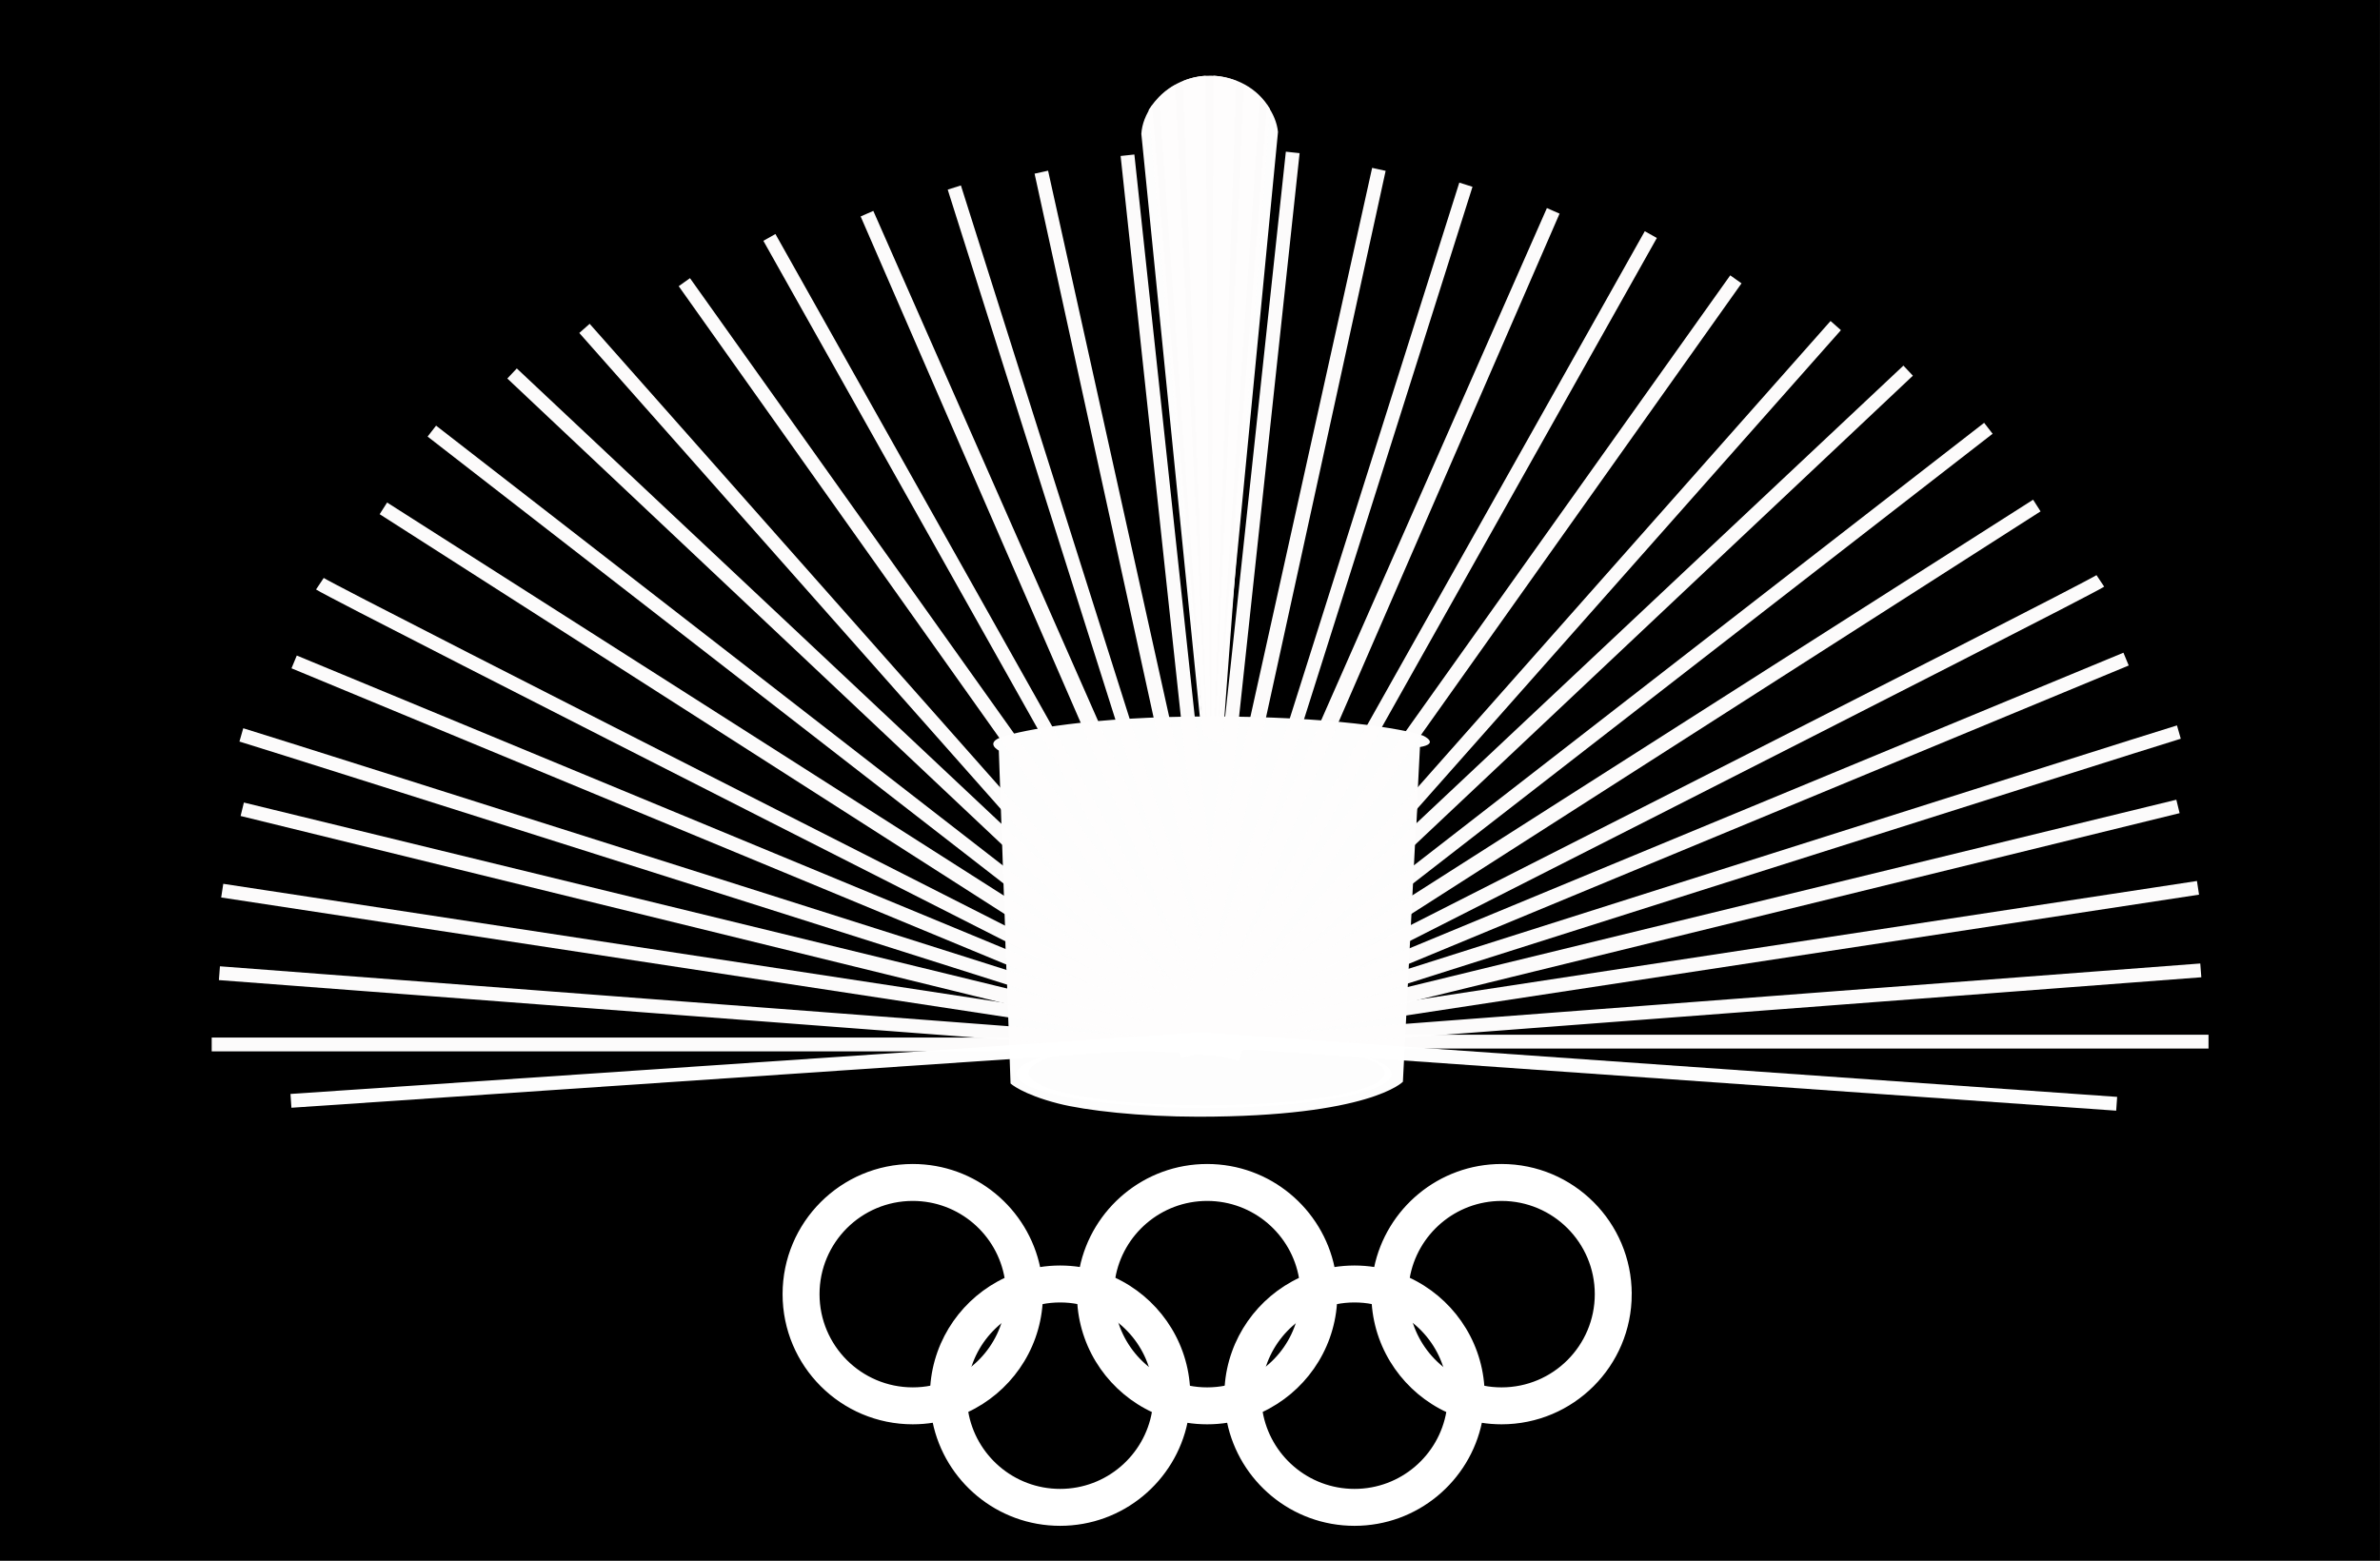
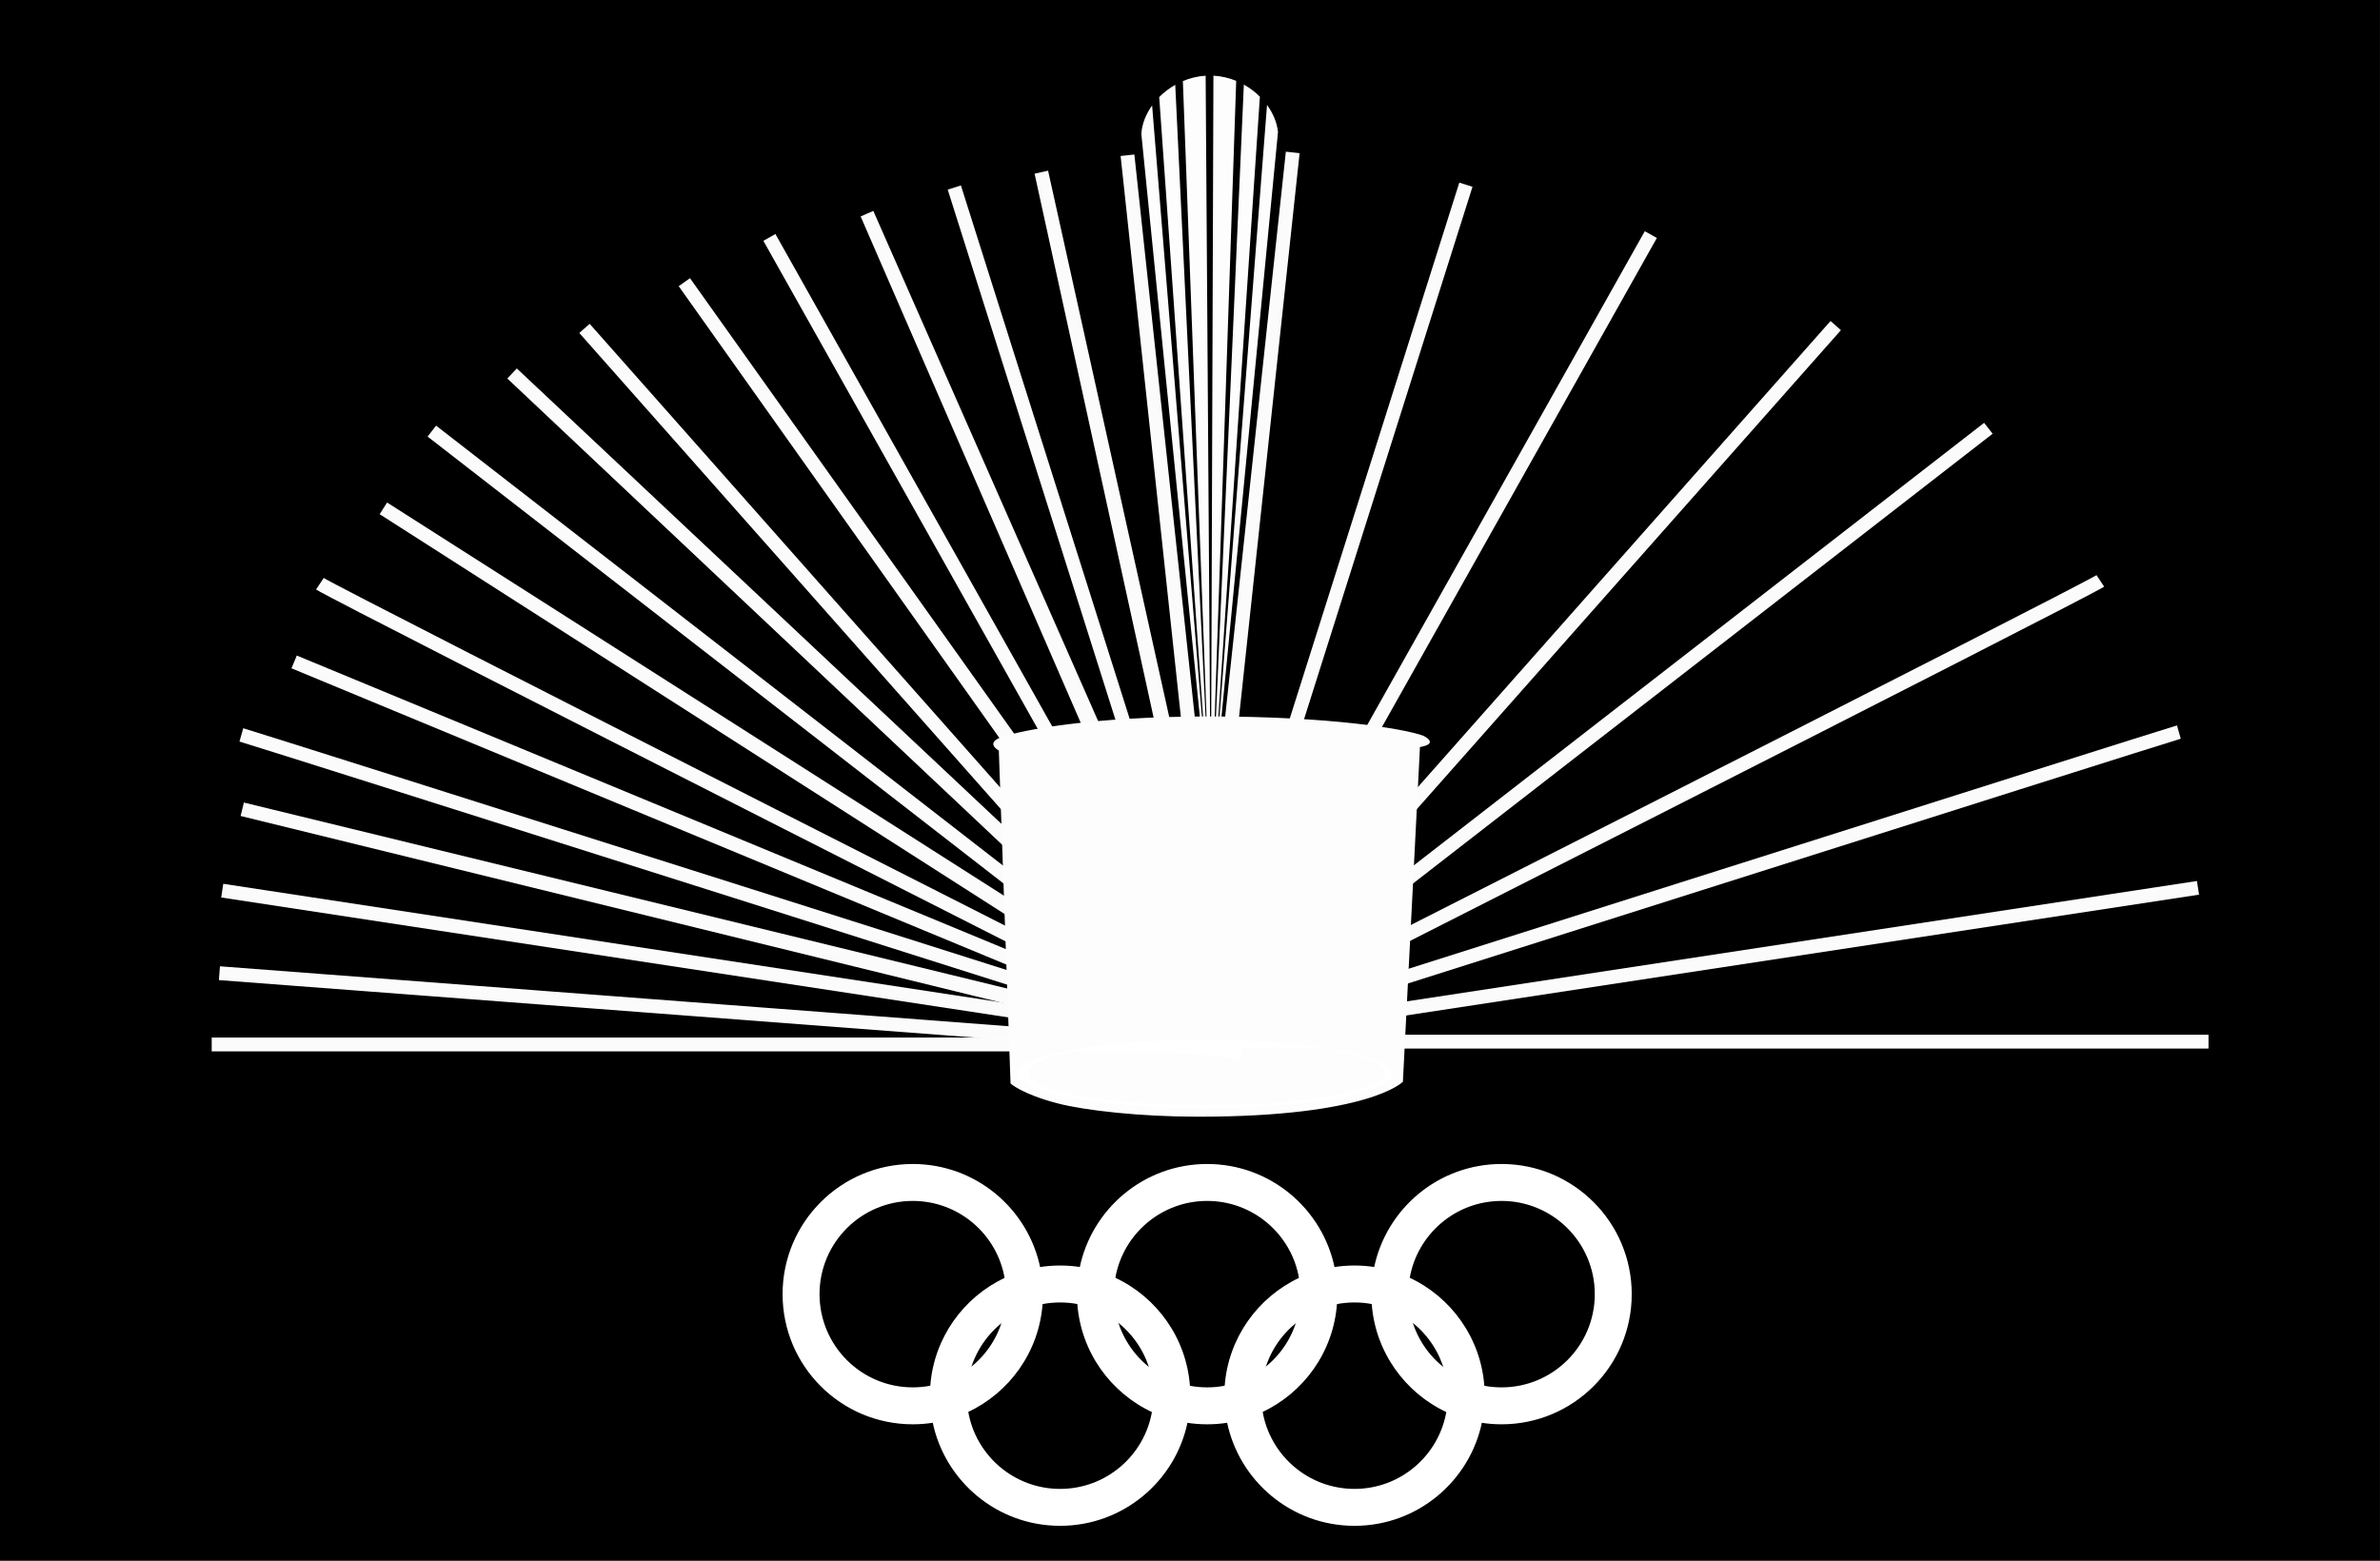
<svg xmlns="http://www.w3.org/2000/svg" xmlns:ns1="http://sodipodi.sourceforge.net/DTD/sodipodi-0.dtd" xmlns:ns2="http://www.inkscape.org/namespaces/inkscape" version="1.1" id="Laag_1" x="0px" y="0px" width="1070.344px" height="702px" viewBox="0 0 1070.344 702" enable-background="new 0 0 1070.344 702" xml:space="preserve" ns1:docname="Olympic Flag of Afghanistan (1936).svg" ns2:version="1.2.1 (9c6d41e410, 2022-07-14)">
  <rect x="0" y="0" width="1070.344" height="702" fill="#808080" stroke="none" />
  <defs id="defs492" />
  <ns1:namedview id="namedview490" pagecolor="#ffffff" bordercolor="#000000" borderopacity="0.25" ns2:showpageshadow="2" ns2:pageopacity="0.0" ns2:pagecheckerboard="0" ns2:deskcolor="#d1d1d1" showgrid="false" ns2:zoom="0.56352172" ns2:cx="592.7012" ns2:cy="434.76585" ns2:window-width="1366" ns2:window-height="745" ns2:window-x="-8" ns2:window-y="-8" ns2:window-maximized="1" ns2:current-layer="Laag_1" />
  <rect x="-0.024" y="0" fill="#BD0100" width="1070.344" height="702" id="rect338" style="fill:#000000" />
  <g id="g6502" transform="matrix(0.381,0,0,0.381,352.387,524.009)" style="fill:#ffffff;stroke:#ffffff;stroke-width:2.315;stroke-dasharray:none">
    <path fill="#333399" d="m 305.016,152.507 c 0,3.625 -0.125,7.218 -0.381,10.781 -3.95,56.649 -38.845,104.769 -87.888,127.578 -1.001,-6.015 -1.529,-12.2 -1.529,-18.503 0,-10.834 1.553,-21.305 4.439,-31.199 18.759,-14.227 32.861,-34.274 39.614,-57.449 2.895,-9.903 4.446,-20.373 4.446,-31.208 0,-6.302 -0.528,-12.48 -1.528,-18.495 -8.81,-52.613 -54.563,-92.715 -109.682,-92.715 -61.423,0 -111.211,49.796 -111.211,111.21 0,61.422 49.788,111.218 111.211,111.218 7.458,0 14.754,-0.737 21.801,-2.134 -0.256,3.562 -0.38,7.147 -0.38,10.771 0,10.509 1.063,20.777 3.089,30.688 -7.979,1.297 -16.167,1.965 -24.51,1.965 C 68.283,305.016 0,236.74 0,152.507 0,68.283 68.283,0 152.508,0 c 73.716,0 135.216,52.303 149.418,121.82 2.026,9.911 3.09,20.179 3.09,30.687 z" id="path6488" style="fill:#ffffff;stroke:#ffffff;stroke-width:2.315;stroke-dasharray:none" />
    <path fill="#cc3333" d="m 1000,152.507 c 0,84.233 -68.283,152.508 -152.508,152.508 -8.219,0 -16.291,-0.652 -24.153,-1.902 2.026,-9.934 3.098,-20.217 3.098,-30.75 0,-3.601 -0.125,-7.163 -0.373,-10.703 6.938,1.359 14.102,2.065 21.429,2.065 61.422,0 111.21,-49.796 111.21,-111.218 0,-61.414 -49.788,-111.21 -111.21,-111.21 -55.065,0 -100.787,40.024 -109.65,92.56 -1.024,6.062 -1.56,12.294 -1.56,18.65 0,10.71 1.514,21.064 4.346,30.867 6.769,23.509 21.096,43.819 40.173,58.139 2.824,9.795 4.338,20.147 4.338,30.851 0,6.357 -0.536,12.59 -1.56,18.65 -49.237,-22.756 -84.287,-70.991 -88.222,-127.796 -0.248,-3.539 -0.373,-7.109 -0.373,-10.71 0,-10.532 1.071,-20.815 3.097,-30.75 C 712.315,52.271 773.8,0 847.492,0 931.717,0 1000,68.283 1000,152.507 Z" id="path6490" style="fill:#ffffff;stroke:#ffffff;stroke-width:2.315;stroke-dasharray:none" />
-     <path fill="#ffff00" d="m 478.571,261.66 c -16.732,-3.267 -32.123,-10.283 -45.264,-20.147 2.825,9.795 4.34,20.147 4.34,30.851 0,6.357 -0.536,12.59 -1.561,18.658 -8.871,52.536 -54.593,92.561 -109.651,92.561 -55.119,0 -100.872,-40.103 -109.688,-92.716 -1.001,-6.015 -1.529,-12.2 -1.529,-18.503 0,-10.834 1.553,-21.305 4.439,-31.199 6.761,-23.176 20.863,-43.223 39.614,-57.449 2.895,-9.903 4.446,-20.373 4.446,-31.208 0,-6.302 -0.528,-12.48 -1.528,-18.495 -49.044,22.81 -83.931,70.93 -87.881,127.579 -0.256,3.562 -0.38,7.147 -0.38,10.771 0,10.509 1.063,20.777 3.089,30.688 14.203,69.525 75.703,121.82 149.418,121.82 73.693,0 135.177,-52.264 149.411,-121.758 2.025,-9.934 3.097,-20.217 3.097,-30.75 0,-3.6 -0.124,-7.163 -0.372,-10.703 z" id="path6492" style="fill:#ffffff;stroke:#ffffff;stroke-width:2.315;stroke-dasharray:none" />
+     <path fill="#ffff00" d="m 478.571,261.66 c -16.732,-3.267 -32.123,-10.283 -45.264,-20.147 2.825,9.795 4.34,20.147 4.34,30.851 0,6.357 -0.536,12.59 -1.561,18.658 -8.871,52.536 -54.593,92.561 -109.651,92.561 -55.119,0 -100.872,-40.103 -109.688,-92.716 -1.001,-6.015 -1.529,-12.2 -1.529,-18.503 0,-10.834 1.553,-21.305 4.439,-31.199 6.761,-23.176 20.863,-43.223 39.614,-57.449 2.895,-9.903 4.446,-20.373 4.446,-31.208 0,-6.302 -0.528,-12.48 -1.528,-18.495 -49.044,22.81 -83.931,70.93 -87.881,127.579 -0.256,3.562 -0.38,7.147 -0.38,10.771 0,10.509 1.063,20.777 3.089,30.688 14.203,69.525 75.703,121.82 149.418,121.82 73.693,0 135.177,-52.264 149.411,-121.758 2.025,-9.934 3.097,-20.217 3.097,-30.75 0,-3.6 -0.124,-7.163 -0.372,-10.703 " id="path6492" style="fill:#ffffff;stroke:#ffffff;stroke-width:2.315;stroke-dasharray:none" />
    <path fill="#ffff00" d="m 478.571,261.66 c -16.732,-3.267 -32.123,-10.283 -45.264,-20.147 -6.768,-23.509 -21.095,-43.82 -40.172,-58.139 -13.14,-9.865 -28.53,-16.889 -45.271,-20.156 -6.931,-1.358 -14.102,-2.064 -21.429,-2.064 -7.458,0 -14.754,0.737 -21.801,2.134 0.256,-3.563 0.381,-7.156 0.381,-10.781 0,-10.508 -1.063,-20.776 -3.09,-30.688 7.979,-1.296 16.167,-1.963 24.51,-1.963 8.22,0 16.291,0.652 24.153,1.901 13.979,2.228 27.319,6.349 39.753,12.1 49.246,22.756 84.295,71 88.23,127.803 z" id="path6494" style="fill:#ffffff;stroke:#ffffff;stroke-width:2.315;stroke-dasharray:none" />
    <path fill="#339933" d="m 826.063,261.66 c -3.935,-56.803 -38.984,-105.047 -88.222,-127.803 -1.024,6.062 -1.56,12.294 -1.56,18.65 0,10.71 1.514,21.064 4.346,30.867 19.077,14.319 33.404,34.63 40.173,58.139 2.824,9.795 4.338,20.147 4.338,30.851 0,6.357 -0.536,12.59 -1.56,18.65 -8.871,52.544 -54.593,92.568 -109.65,92.568 -55.121,0 -100.872,-40.103 -109.689,-92.716 -1.001,-6.015 -1.528,-12.2 -1.528,-18.503 0,-10.834 1.552,-21.305 4.438,-31.199 -13.139,9.973 -28.561,17.09 -45.348,20.428 -0.257,3.562 -0.381,7.147 -0.381,10.771 0,10.509 1.063,20.777 3.089,30.688 14.203,69.525 75.702,121.82 149.419,121.82 73.692,0 135.177,-52.264 149.41,-121.758 2.026,-9.934 3.098,-20.217 3.098,-30.75 10e-4,-3.6 -0.124,-7.163 -0.373,-10.703 z" id="path6496" style="fill:#ffffff;stroke:#ffffff;stroke-width:2.315;stroke-dasharray:none" />
    <path fill="#339933" d="m 694.984,152.507 c 0,3.602 0.125,7.171 0.373,10.71 -6.938,-1.358 -14.103,-2.064 -21.429,-2.064 -7.459,0 -14.754,0.737 -21.801,2.134 -16.788,3.337 -32.218,10.454 -45.365,20.427 v 0.007 c -18.751,14.219 -32.853,34.266 -39.613,57.441 -13.139,9.973 -28.561,17.09 -45.348,20.428 3.95,-56.649 38.837,-104.769 87.879,-127.579 12.426,-5.782 25.76,-9.942 39.738,-12.201 7.979,-1.289 16.166,-1.956 24.51,-1.956 8.219,0 16.291,0.652 24.152,1.901 -2.024,9.937 -3.096,20.221 -3.096,30.752 z" id="path6498" style="fill:#ffffff;stroke:#ffffff;stroke-width:2.315;stroke-dasharray:none" />
    <path d="m 606.763,183.715 v 0.007 c -6.752,23.175 -20.854,43.215 -39.613,57.441 -13.139,9.973 -28.561,17.09 -45.348,20.428 -7.048,1.396 -14.344,2.134 -21.802,2.134 -7.327,0 -14.489,-0.706 -21.429,-2.065 -16.732,-3.267 -32.123,-10.283 -45.264,-20.147 -19.077,-14.319 -33.404,-34.63 -40.172,-58.139 -13.14,-9.865 -28.53,-16.889 -45.271,-20.156 3.943,56.805 38.984,105.048 88.223,127.804 12.441,5.744 25.782,9.864 39.76,12.092 7.863,1.25 15.935,1.902 24.153,1.902 8.343,0 16.531,-0.668 24.51,-1.965 13.97,-2.25 27.304,-6.402 39.729,-12.185 49.044,-22.81 83.938,-70.929 87.889,-127.578 -16.788,3.337 -32.218,10.454 -45.365,20.427 z M 500,41.297 c 55.12,0 100.872,40.102 109.681,92.715 12.426,-5.782 25.76,-9.942 39.738,-12.201 C 635.208,52.295 573.708,0 500,0 426.307,0 364.823,52.271 350.589,121.757 c 13.979,2.228 27.319,6.349 39.753,12.1 8.871,-52.535 54.592,-92.56 109.658,-92.56 z" id="path6500" style="fill:#ffffff;stroke:#ffffff;stroke-width:2.315;stroke-dasharray:none" />
  </g>
  <g id="g6868" transform="matrix(1.052,0,0,1.052,-23.598,-35.493)">
    <g id="g481" style="opacity:0.99;fill:#ffffff" transform="matrix(1.121,0,0,1.121,-59.522,32.356)">
      <g id="g455" style="fill:#ffffff">
        <path d="m 615.834,281.834 c -7.319,-2.667 -35.374,-7.333 -81.319,-7.333 -45.945,0 -71.56,5.333 -78.879,7.667 -7.318,2.334 -1.626,5.333 -1.626,5.333 l 4.473,127 c 0,0 4.416,4.103 18.181,7.639 10.425,2.677 31.422,5.028 53.378,5.028 65.462,0 78.065,-13.334 78.065,-13.334 l 6.505,-127.667 c 7.727,-1.333 1.222,-4.333 1.222,-4.333 z m -83.149,140.999 c -38.51,0 -67.291,-5.521 -67.291,-12.333 0,-6.813 28.779,-12.333 67.291,-12.333 38.512,0 68.512,5.521 68.512,12.333 0,6.812 -30.001,12.333 -68.512,12.333 z" id="path451" style="fill:#ffffff" />
-         <path fill="#FFFFFF" d="m 456.548,359.517 c 0,0 42.915,-9.066 76.149,-19.016 C 587.818,324 613.728,306.32 613.728,306.32 l -0.509,9.972 c 0,0 -24.901,19.708 -80.522,34.871 -31.167,8.497 -75.745,19.85 -75.745,19.85 z" id="path453" style="fill:#ffffff" />
      </g>
      <path fill="#FFFFFF" d="m 537.778,306.321 -6.382,0.042 c -4.114,1.363 -7.086,5.234 -7.086,9.807 0,5.707 4.627,10.333 10.334,10.333 5.707,0 10.332,-4.626 10.332,-10.333 0,-4.617 -3.026,-8.521 -7.198,-9.849 z" id="path457" style="fill:#ffffff" />
      <path fill="none" stroke="#ffffff" stroke-width="1.053" stroke-miterlimit="10" d="M 573.677,214.589" id="path459" style="fill:#ffffff" />
      <path fill="none" stroke="#ffffff" stroke-width="1.053" stroke-miterlimit="10" d="M 604.969,328.145" id="path461" style="fill:#ffffff" />
      <path fill="none" stroke="#ffffff" stroke-miterlimit="10" d="M 577.09,177.212" id="path463" style="fill:#ffffff" />
      <path fill="none" stroke="#ffffff" stroke-miterlimit="10" d="M 603.39,363.839" id="path465" style="fill:#ffffff" />
      <g id="g479" style="fill:#ffffff">
        <path fill="#FFFFFF" d="M 534.86,318.502 532.881,30.111 c -3.067,0.186 -5.992,0.907 -8.685,2.041 z" id="path467" style="fill:#ffffff" />
        <path fill="#FFFFFF" d="m 534.86,318.495 9.675,-286.412 c -2.695,-1.114 -5.62,-1.819 -8.686,-1.985 z" id="path469" style="fill:#ffffff" />
        <path fill="#FFFFFF" d="M 535.029,314.95 560.472,51.563 c -0.364,-3.546 -1.852,-7.113 -4.184,-10.297 z" id="path471" style="fill:#ffffff" />
        <path fill="#FFFFFF" d="M 535.029,314.95 553.567,38.105 c -1.778,-1.769 -3.839,-3.334 -6.116,-4.605 z" id="path473" style="fill:#ffffff" />
        <path fill="#FFFFFF" d="M 534.86,316.411 521.288,33.587 c -2.281,1.292 -4.344,2.878 -6.116,4.669 z" id="path475" style="fill:#ffffff" />
        <path fill="#FFFFFF" d="M 534.86,316.411 512.468,41.458 c -2.411,3.356 -3.892,7.125 -4.11,10.839 z" id="path477" style="fill:#ffffff" />
      </g>
    </g>
    <g id="g4914" style="display:inline;stroke-width:5.915;stroke-dasharray:none" transform="translate(0,-26.618)">
      <path style="opacity:0.99;fill:none;stroke:#fefdfd;stroke-width:5.915;stroke-dasharray:none;stroke-opacity:1" d="M 540.819,506.939 H 112.932 Z" id="path707" ns1:nodetypes="ccc" />
      <path style="opacity:0.99;fill:none;stroke:#fefdfd;stroke-width:5.915;stroke-dasharray:none;stroke-opacity:1" d="m 117.431,441.17 423.387,64.515 z" id="path1731" ns1:nodetypes="ccc" />
      <path style="opacity:0.99;fill:none;stroke:#fefdfd;stroke-width:5.915;stroke-dasharray:none;stroke-opacity:1" d="m 125.606,374.576 c 8.784,2.51 417.722,132.363 417.722,132.363" id="path2459" ns1:nodetypes="cc" />
      <path style="opacity:0.99;fill:none;stroke:#fefdfd;stroke-width:5.915;stroke-dasharray:none;stroke-opacity:1" d="m 159.181,309.935 c 7.529,5.019 381.637,194.494 381.637,194.494" id="path2510" ns1:nodetypes="cc" />
      <path style="opacity:0.99;fill:none;stroke:#fefdfd;stroke-width:5.915;stroke-dasharray:none;stroke-opacity:1" d="M 207.042,244.686 543.328,505.684" id="path2661" ns1:nodetypes="cc" />
      <path style="opacity:0.99;fill:none;stroke:#fefdfd;stroke-width:5.915;stroke-dasharray:none;stroke-opacity:1" d="M 272.291,200.768 543.328,506.939" id="path2663" ns1:nodetypes="cc" />
      <path style="opacity:0.99;fill:none;stroke:#fefdfd;stroke-width:5.915;stroke-dasharray:none;stroke-opacity:1" d="M 351.344,161.869 544.583,505.684" id="path2717" ns1:nodetypes="cc" />
      <path style="opacity:0.99;fill:none;stroke:#fefdfd;stroke-width:5.915;stroke-dasharray:none;stroke-opacity:1" d="M 430.396,140.538 547.093,509.449 Z" id="path4171" ns1:nodetypes="ccc" />
      <path style="opacity:0.99;fill:none;stroke:#fefdfd;stroke-width:5.915;stroke-dasharray:none;stroke-opacity:1" d="m 504.429,126.735 41.256,384.184 z" id="path4173" ns1:nodetypes="ccc" />
      <path style="opacity:0.99;fill:none;stroke:#fefdfd;stroke-width:5.915;stroke-dasharray:none;stroke-opacity:1" d="M 116.233,476.468 548.337,509.297 125.993,406.373 552.774,511.072 148.175,343.376 550.999,510.184 186.328,277.718 550.999,511.072 241.339,220.045 549.225,510.184 314.983,181.005 549.225,511.072 393.064,151.724 550.999,510.184 467.595,133.979 550.112,511.072" id="path4175" ns1:nodetypes="cccccccccccccccc" />
    </g>
    <g id="g4914-6" style="display:inline;stroke-width:5.915;stroke-dasharray:none" transform="matrix(-1,0,0,1,1079.493,-27.824)">
      <path style="opacity:0.99;fill:none;stroke:#fefdfd;stroke-width:5.915;stroke-dasharray:none;stroke-opacity:1" d="M 540.819,506.939 H 112.932 Z" id="path707-4" ns1:nodetypes="ccc" />
      <path style="opacity:0.99;fill:none;stroke:#fefdfd;stroke-width:5.915;stroke-dasharray:none;stroke-opacity:1" d="m 117.431,441.17 423.387,64.515 z" id="path1731-8" ns1:nodetypes="ccc" />
      <path style="opacity:0.99;fill:none;stroke:#fefdfd;stroke-width:5.915;stroke-dasharray:none;stroke-opacity:1" d="m 125.606,374.576 c 8.784,2.51 417.722,132.363 417.722,132.363" id="path2459-3" ns1:nodetypes="cc" />
      <path style="opacity:0.99;fill:none;stroke:#fefdfd;stroke-width:5.915;stroke-dasharray:none;stroke-opacity:1" d="m 159.181,309.935 c 7.529,5.019 381.637,194.494 381.637,194.494" id="path2510-1" ns1:nodetypes="cc" />
      <path style="opacity:0.99;fill:none;stroke:#fefdfd;stroke-width:5.915;stroke-dasharray:none;stroke-opacity:1" d="M 207.042,244.686 543.328,505.684" id="path2661-0" ns1:nodetypes="cc" />
      <path style="opacity:0.99;fill:none;stroke:#fefdfd;stroke-width:5.915;stroke-dasharray:none;stroke-opacity:1" d="M 272.291,200.768 543.328,506.939" id="path2663-3" ns1:nodetypes="cc" />
      <path style="opacity:0.99;fill:none;stroke:#fefdfd;stroke-width:5.915;stroke-dasharray:none;stroke-opacity:1" d="M 351.344,161.869 544.583,505.684" id="path2717-4" ns1:nodetypes="cc" />
      <path style="opacity:0.99;fill:none;stroke:#fefdfd;stroke-width:5.915;stroke-dasharray:none;stroke-opacity:1" d="M 430.396,140.538 547.093,509.449 Z" id="path4171-5" ns1:nodetypes="ccc" />
      <path style="opacity:0.99;fill:none;stroke:#fefdfd;stroke-width:5.915;stroke-dasharray:none;stroke-opacity:1" d="m 504.429,126.735 41.256,384.184 z" id="path4173-3" ns1:nodetypes="ccc" />
-       <path style="opacity:0.99;fill:none;stroke:#fefdfd;stroke-width:5.915;stroke-dasharray:none;stroke-opacity:1" d="M 116.233,476.468 548.337,509.297 125.993,406.373 552.774,511.072 148.175,343.376 550.999,510.184 186.328,277.718 550.999,511.072 241.339,220.045 549.225,510.184 314.983,181.005 549.225,511.072 393.064,151.724 550.999,510.184 467.595,133.979 550.112,511.072" id="path4175-8" ns1:nodetypes="cccccccccccccccc" />
    </g>
-     <path id="rect5694" style="opacity:0.99;fill:#fefdfd;fill-opacity:1;stroke-width:5.915" d="m 513.512,80.742 c 12.897,-20.464 41.366,-18.4 51.795,-0.444 l -20.371,272.337 -8.248,-5.019 z" ns1:nodetypes="ccccc" />
-     <path style="opacity:0.99;fill:none;fill-opacity:1;stroke:#ffffff;stroke-width:5.915;stroke-dasharray:none;stroke-opacity:1" d="M 146.812,504.429 535.799,478.079 927.297,505.684" id="path6307" />
    <ellipse style="opacity:0.99;fill:#ffffff;fill-opacity:1;stroke:none;stroke-width:6.005;stroke-dasharray:none;stroke-opacity:1" id="path6361" cx="537.211" cy="492.94" rx="80.15" ry="14.548" />
  </g>
</svg>